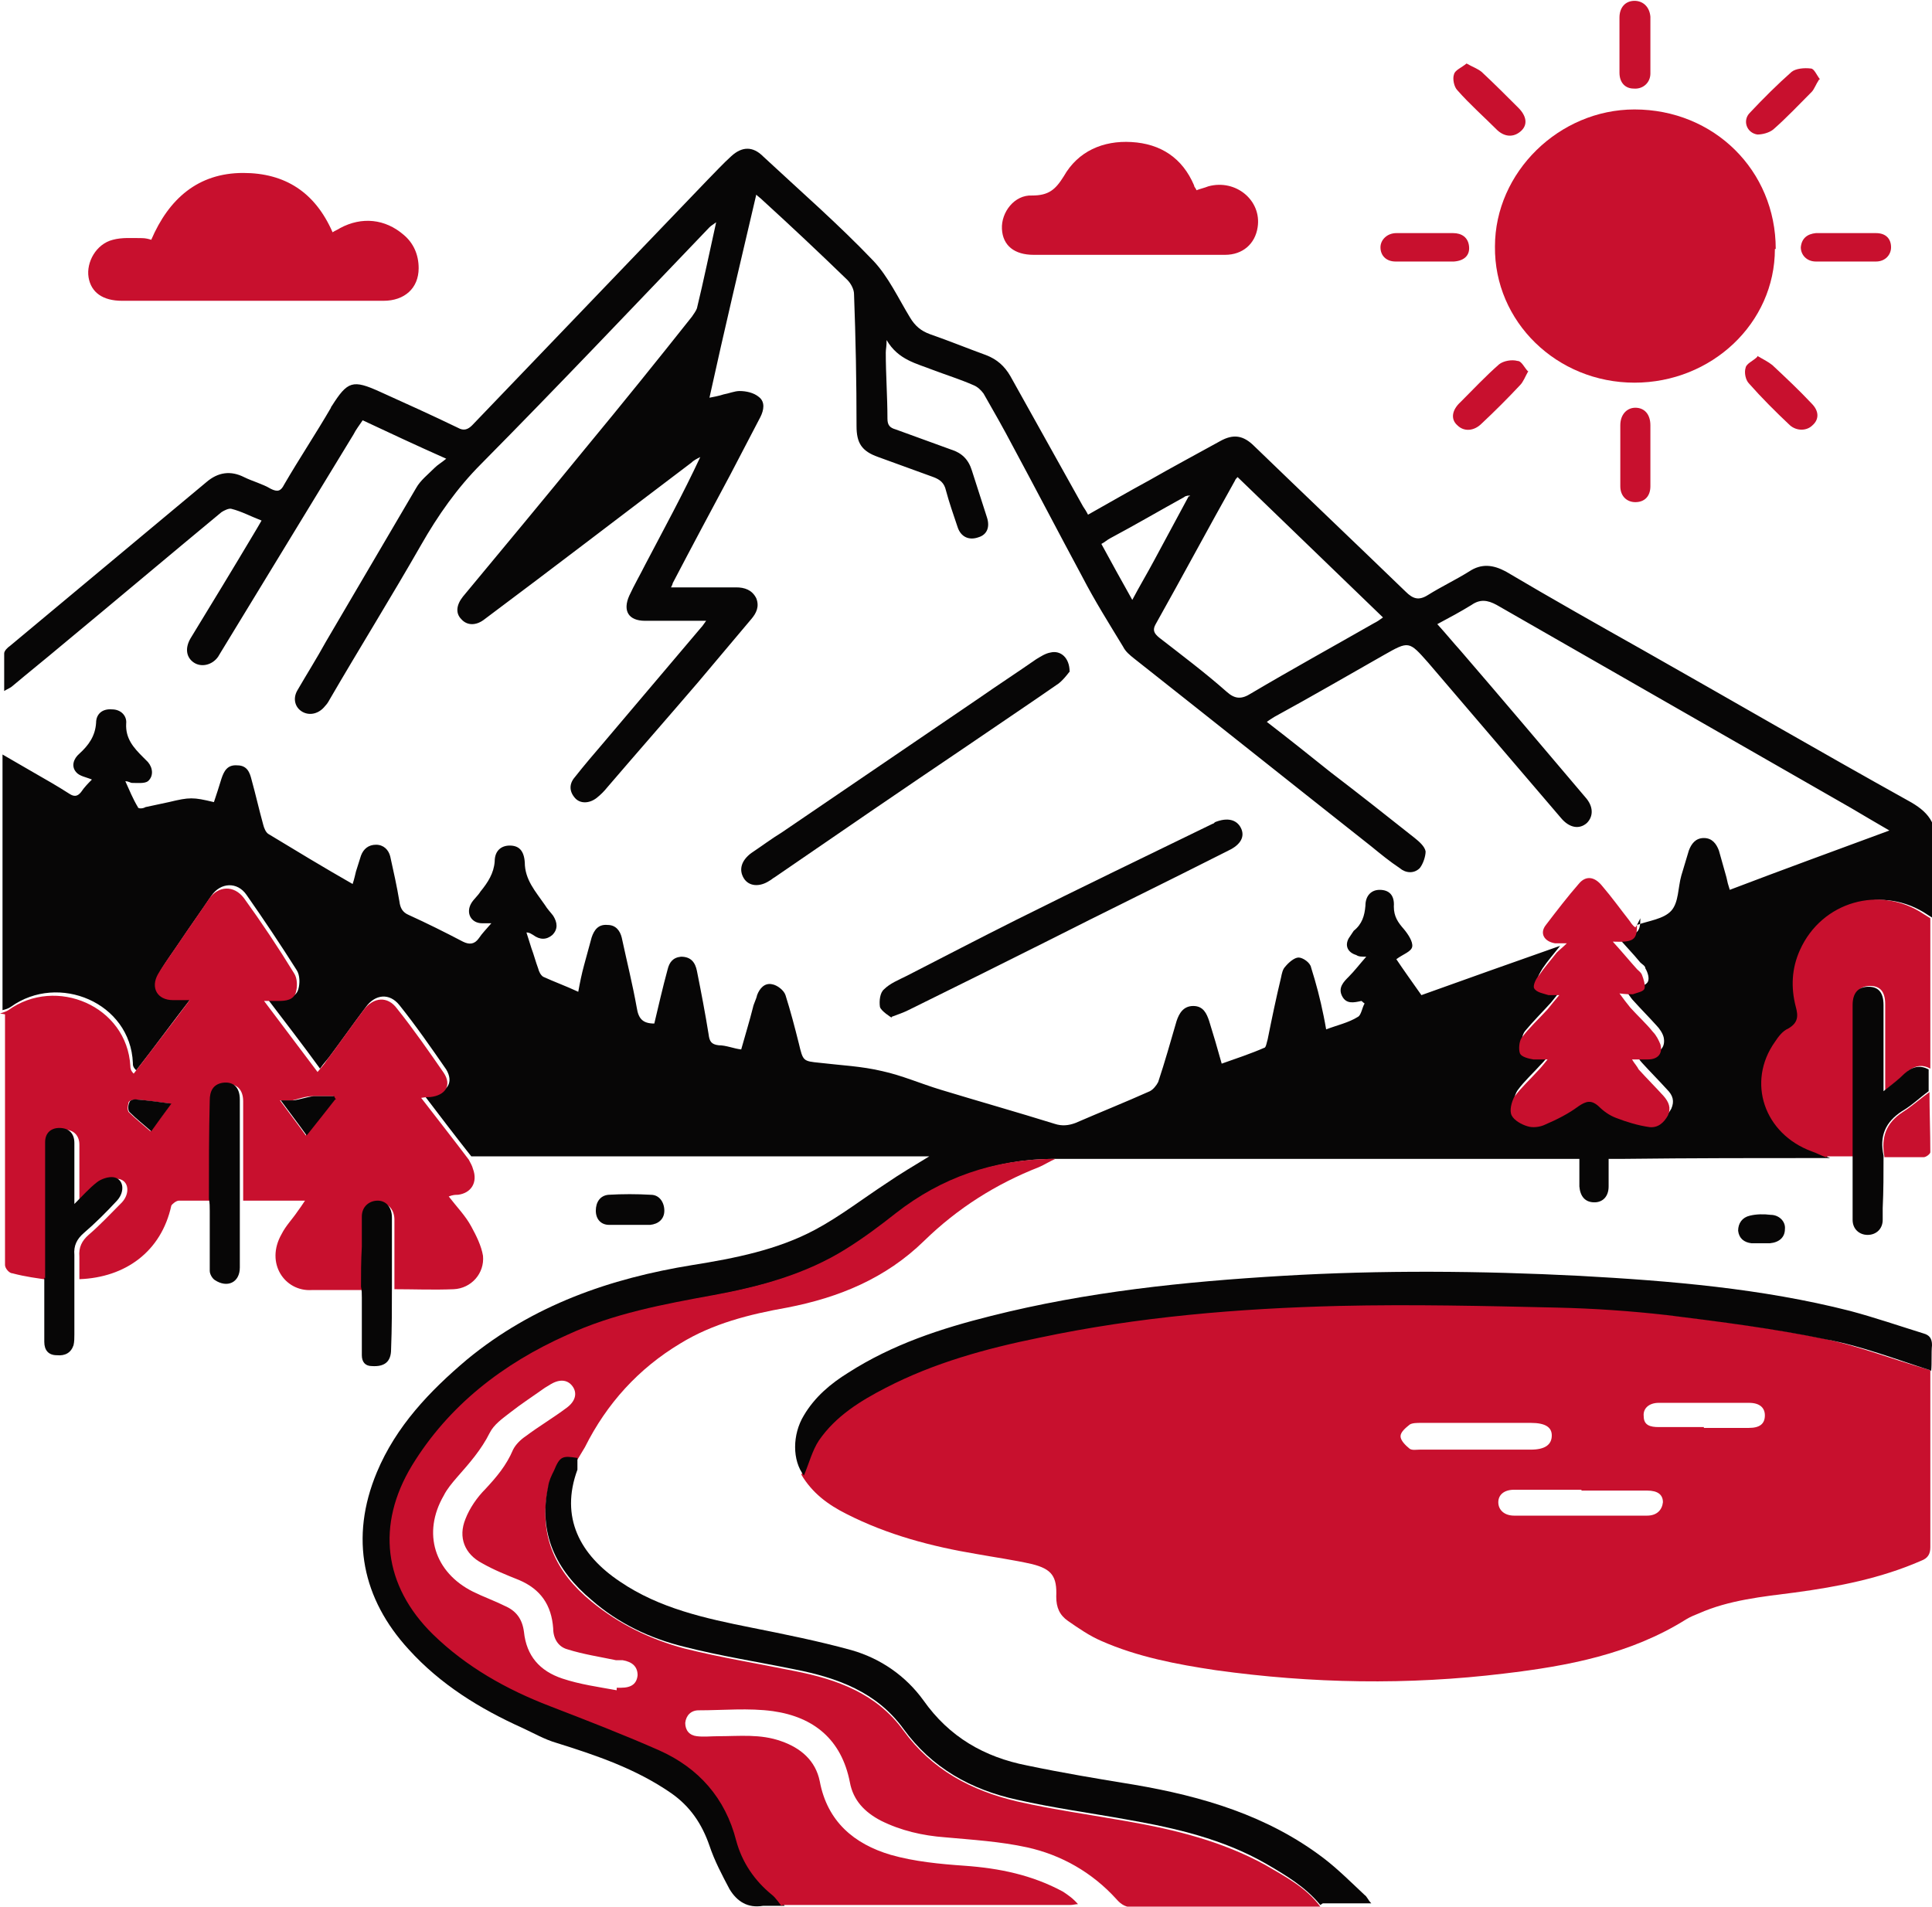
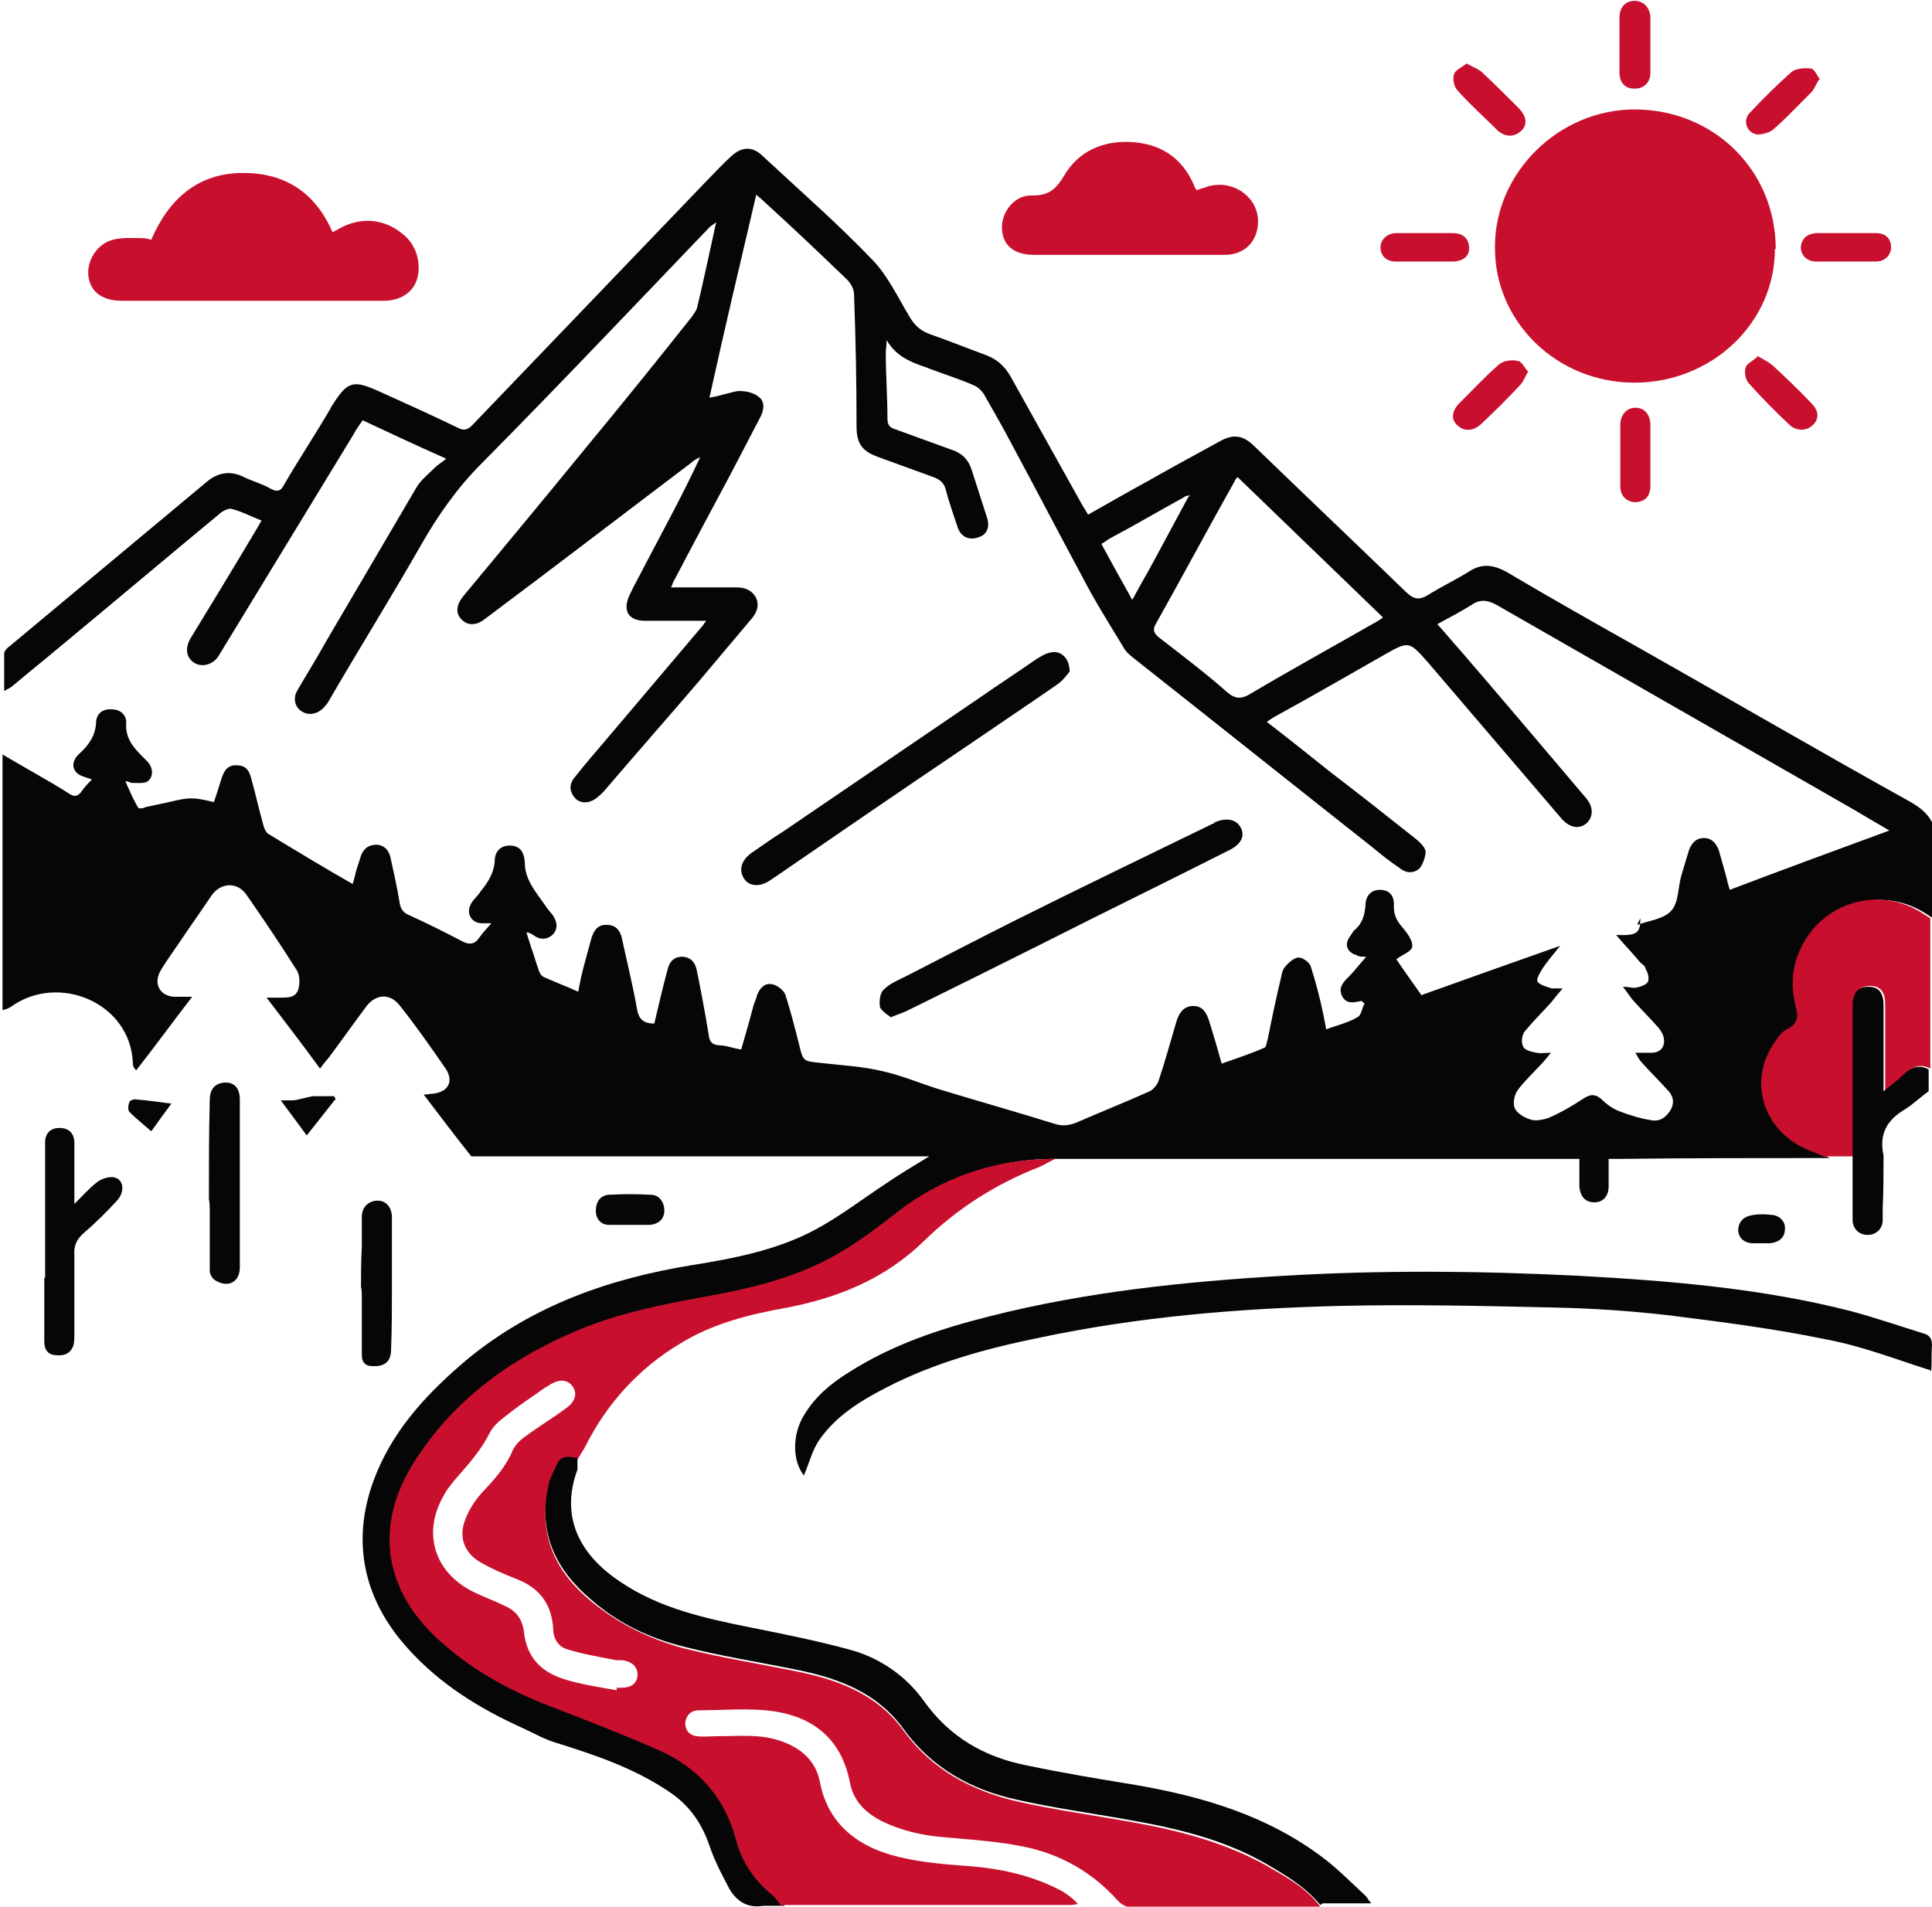
<svg xmlns="http://www.w3.org/2000/svg" id="Layer_2" data-name="Layer 2" viewBox="0 0 23.12 22.82">
  <defs>
    <style>
      .cls-1 {
        fill: #c8102e;
      }

      .cls-1, .cls-2 {
        stroke-width: 0px;
      }

      .cls-2 {
        fill: #070606;
      }
    </style>
  </defs>
  <g id="Layer_4" data-name="Layer 4">
    <g>
      <path class="cls-2" d="M19.59,11.07c.14-.05.32-.07.41-.17.09-.1.08-.28.12-.42.03-.1.06-.2.09-.3.03-.08.08-.15.18-.15.1,0,.15.07.18.15.03.11.06.21.09.32.01.05.02.09.04.15.63-.24,1.26-.47,1.91-.71-.17-.1-.31-.18-.46-.27-1.41-.81-2.83-1.62-4.24-2.43-.11-.06-.2-.07-.3,0-.13.08-.26.15-.41.23.1.11.19.22.28.32.5.58.99,1.16,1.49,1.75.1.11.1.23.02.31-.09.08-.21.06-.31-.06-.53-.62-1.06-1.24-1.59-1.86-.23-.26-.23-.26-.53-.09-.44.25-.87.5-1.31.74-.03.02-.05.03-.09.06.26.2.51.4.76.6.34.26.67.52,1.01.79.05.04.12.1.13.16,0,.06-.03.15-.07.2-.07.07-.17.06-.24,0-.12-.08-.23-.17-.34-.26-.95-.75-1.89-1.5-2.84-2.25-.05-.04-.1-.08-.13-.14-.17-.28-.34-.55-.49-.84-.28-.52-.55-1.04-.83-1.56-.11-.21-.23-.42-.35-.63-.03-.04-.07-.08-.12-.1-.16-.07-.32-.12-.48-.18-.2-.08-.42-.12-.56-.36,0,.08-.01.11-.01.15,0,.26.02.53.02.79,0,.08.03.11.1.13.22.08.44.16.66.24.13.04.21.12.25.25.06.19.12.37.18.56.04.12,0,.21-.1.24-.11.04-.21,0-.25-.12-.05-.15-.1-.29-.14-.44-.02-.09-.07-.13-.15-.16-.22-.08-.44-.16-.66-.24-.2-.07-.26-.17-.26-.37,0-.53-.01-1.05-.03-1.58,0-.06-.04-.13-.08-.17-.33-.32-.67-.64-1.01-.95-.03-.03-.06-.05-.08-.07-.19.81-.38,1.61-.56,2.43.05-.01.11-.02.17-.04.06-.01.13-.04.19-.04.08,0,.17.02.23.07.08.06.06.16.02.24-.12.23-.24.46-.36.69-.23.43-.46.86-.69,1.3,0,.01-.01.03-.02.05.22,0,.44,0,.65,0,.04,0,.09,0,.13,0,.1,0,.19.03.24.13.04.1,0,.18-.06.25-.21.25-.43.51-.64.76-.36.42-.72.83-1.08,1.25-.04.05-.08.09-.13.13-.09.07-.2.07-.26,0-.07-.08-.07-.17,0-.25.11-.14.23-.28.35-.42.39-.46.77-.91,1.16-1.37.02-.02.03-.04.06-.08-.11,0-.2,0-.29,0-.15,0-.3,0-.44,0-.2,0-.27-.12-.19-.3.06-.13.13-.25.19-.37.22-.42.45-.84.66-1.29-.04.02-.08.04-.11.07-.82.62-1.64,1.25-2.47,1.87-.1.08-.21.08-.28,0-.07-.07-.06-.17.02-.27.49-.59.98-1.18,1.47-1.78.43-.52.85-1.04,1.27-1.57.02-.03.05-.07.06-.1.08-.33.15-.67.23-1.03-.04.03-.06.04-.08.06-.91.95-1.81,1.9-2.73,2.83-.29.29-.52.62-.72.97-.36.63-.74,1.24-1.1,1.86-.01.02-.03.05-.05.07-.07.09-.18.12-.27.07-.09-.05-.12-.16-.06-.26.11-.19.23-.38.34-.58.36-.61.72-1.23,1.08-1.84.05-.09.14-.16.22-.24.04-.04.08-.06.14-.11-.36-.16-.68-.31-1-.46-.04.06-.08.11-.11.17-.53.87-1.06,1.74-1.59,2.61-.01.02-.02.03-.03.05-.07.1-.2.13-.29.07-.09-.06-.11-.17-.04-.29.25-.41.5-.82.75-1.24.03-.05.06-.1.1-.17-.13-.05-.24-.11-.36-.14-.03-.01-.09.02-.12.04-.64.53-1.28,1.07-1.92,1.6-.19.16-.39.32-.58.48-.02.02-.05.03-.1.06,0-.16,0-.3,0-.45,0-.03.04-.07.07-.09.78-.65,1.57-1.31,2.35-1.96.14-.12.29-.14.45-.06.1.05.22.08.32.14.08.04.12.03.16-.05.18-.31.38-.61.56-.92,0,0,0-.01.01-.02.19-.3.25-.32.58-.17.31.14.62.28.93.43.07.04.12.02.17-.03.94-.98,1.88-1.96,2.82-2.94.09-.09.18-.19.28-.28.13-.12.26-.12.38,0,.44.41.9.81,1.32,1.25.18.19.3.45.44.68.06.1.13.16.24.2.23.08.45.17.67.25.13.05.22.13.29.25.29.52.58,1.04.87,1.56.02.03.04.06.06.1.25-.14.49-.28.73-.41.28-.16.56-.31.85-.47.16-.09.28-.07.41.06.6.58,1.21,1.16,1.81,1.74.09.09.16.11.27.04.16-.1.33-.18.49-.28.15-.1.29-.08.44,0,.54.32,1.09.63,1.64.94,1.06.6,2.11,1.21,3.17,1.8.24.13.36.27.33.56-.03.28-.01.57-.01.86-.03-.02-.05-.03-.08-.05-.53-.36-1.23-.16-1.48.43-.1.22-.11.45-.05.68.03.11.03.2-.09.26-.06.04-.11.1-.16.16-.35.47-.14,1.1.44,1.31.06.02.11.05.17.07-.83,0-1.66,0-2.49.01-.05,0-.09,0-.16,0,0,.12,0,.22,0,.33,0,.12-.07.19-.17.19-.11,0-.17-.07-.18-.19,0-.1,0-.21,0-.33-.08,0-.16,0-.23,0-1.93,0-3.87,0-5.8,0-.07,0-.14,0-.2,0-.02,0-.03,0-.05,0-.69,0-1.31.22-1.86.65-.19.15-.39.3-.6.43-.49.3-1.03.44-1.58.55-.6.11-1.2.22-1.76.48-.76.35-1.41.84-1.85,1.56-.43.71-.34,1.44.25,2.02.4.4.88.67,1.4.86.44.17.88.33,1.31.53.47.21.79.57.92,1.08.07.26.22.47.43.65.04.04.08.09.11.13-.09,0-.18,0-.26,0-.18.03-.31-.05-.4-.2-.09-.17-.18-.34-.24-.52-.09-.26-.23-.47-.46-.63-.42-.29-.89-.45-1.37-.6-.14-.04-.28-.12-.41-.18-.51-.23-.98-.52-1.36-.94-.55-.6-.71-1.33-.38-2.12.23-.55.63-.97,1.08-1.35.79-.65,1.71-.97,2.7-1.13.5-.08,1.01-.18,1.46-.42.3-.16.57-.37.86-.56.16-.11.33-.21.51-.32-.1,0-.19,0-.28,0-1.7,0-3.4,0-5.09,0-.04,0-.07,0-.11,0-.19-.24-.38-.49-.57-.74.05,0,.08-.01.11-.01.18-.02.25-.14.16-.29-.18-.26-.36-.52-.56-.77-.12-.15-.29-.13-.4.02-.15.2-.29.4-.44.6-.03.04-.07.08-.11.14-.21-.29-.42-.56-.64-.85.08,0,.12,0,.17,0,.09,0,.18,0,.21-.1.02-.07.02-.17-.02-.23-.19-.3-.39-.6-.6-.9-.11-.16-.31-.15-.42.01-.12.18-.25.36-.37.54-.08.12-.17.24-.24.36-.09.16,0,.31.18.31.06,0,.11,0,.2,0-.24.31-.45.6-.67.88-.04-.04-.04-.06-.04-.09-.03-.72-.89-1.08-1.46-.67-.03.02-.06.03-.1.04,0-.63,0-1.26,0-1.89,0-.35,0-.7,0-1.05,0-.03,0-.06,0-.12.14.08.26.15.38.22.14.08.28.16.42.25.06.04.1.03.14-.02.04-.06.09-.11.13-.15-.07-.03-.15-.04-.19-.09-.06-.07-.03-.16.04-.22.11-.1.19-.21.2-.37,0-.1.07-.17.19-.16.11,0,.18.08.17.17-.01.18.09.29.2.4.02.02.04.04.06.06.06.07.07.17,0,.23-.04.03-.13.02-.19.02-.02,0-.04-.02-.08-.02.05.11.09.21.15.31,0,.02.06.02.09,0,.09-.02.19-.04.28-.06.25-.06.29-.06.54,0,.03-.09.06-.18.09-.28.03-.09.07-.17.19-.16.12,0,.15.09.17.17.05.18.09.36.14.54.01.04.03.09.06.11.33.2.66.4,1.01.6.02-.06.03-.11.04-.15.02-.06.04-.13.06-.19.03-.08.09-.13.18-.13.09,0,.15.06.17.14.04.18.08.36.11.54.01.08.04.13.11.16.22.1.44.21.65.32.08.04.14.03.19-.04.04-.06.09-.11.15-.18-.06,0-.08,0-.11,0-.13,0-.2-.12-.13-.24.03-.05.08-.09.11-.14.09-.11.16-.22.17-.36,0-.13.08-.19.18-.19.11,0,.17.06.18.2,0,.21.13.35.24.51.03.05.07.09.1.13.05.08.06.16-.01.23-.07.06-.15.06-.23,0-.02-.01-.04-.03-.08-.03.02.06.04.13.06.19.03.08.05.16.08.24.01.04.03.08.06.1.13.06.27.11.42.18.02-.11.04-.21.07-.32.03-.11.06-.22.09-.33.03-.09.08-.16.19-.15.1,0,.15.07.17.15.06.28.13.56.18.84.02.13.07.19.21.19.05-.21.1-.43.16-.65.02-.08.06-.14.16-.15.12,0,.17.07.19.17.05.25.1.51.14.76.01.08.03.12.12.13.09,0,.18.04.27.05.05-.18.1-.34.14-.5.01-.05.04-.1.05-.15.03-.08.09-.15.18-.13.06.01.14.07.16.13.06.19.11.38.16.58.05.21.05.21.25.23.25.03.5.04.75.1.23.05.46.15.69.22.46.14.92.27,1.37.41.09.03.17.02.25-.01.3-.13.6-.25.89-.38.04-.02.08-.07.1-.11.08-.24.15-.49.22-.73.03-.09.08-.18.2-.18.12,0,.16.09.19.18.05.16.1.33.15.51.17-.06.35-.12.51-.19.02,0,.03-.07.04-.1.05-.25.1-.49.16-.74.01-.05.02-.1.05-.13.04-.05.11-.11.16-.11.05,0,.14.06.15.12.06.19.11.38.15.58.01.05.02.1.03.16.13-.05.27-.08.38-.15.04-.02.05-.11.08-.16-.03-.02-.03-.03-.04-.03-.09.02-.18.04-.23-.06-.05-.1.02-.17.08-.23.07-.07.13-.15.21-.24-.06,0-.09,0-.12-.02-.1-.03-.14-.11-.09-.2.02-.03.04-.06.06-.09.1-.08.13-.18.14-.3,0-.12.07-.19.17-.19.11,0,.18.06.17.2,0,.12.05.19.12.27.05.06.11.15.1.21-.01.06-.11.09-.19.15.08.12.18.26.3.43.53-.19,1.09-.39,1.66-.59-.07.09-.15.18-.21.27-.03.05-.08.13-.06.16.03.04.11.06.17.08.03,0,.06,0,.13,0-.06.07-.1.12-.14.17-.1.11-.21.22-.31.34-.04.05-.05.14-.02.19.02.04.1.06.16.07.05.01.1,0,.17,0-.05.06-.08.1-.12.14-.09.1-.2.2-.28.31-.04.06-.06.16-.03.22.03.06.12.11.19.13.06.02.15,0,.21-.02.14-.06.28-.14.4-.22.09-.06.15-.08.24,0,.06.06.13.11.21.14.13.05.26.09.4.11.1.01.17-.05.22-.14.04-.09.02-.16-.05-.23-.1-.11-.2-.21-.3-.32-.03-.03-.05-.07-.08-.12.08,0,.14,0,.19,0,.11,0,.17-.07.15-.18-.01-.05-.05-.11-.09-.15-.09-.1-.18-.19-.27-.29-.04-.04-.07-.1-.13-.17.08,0,.12.02.16.01.05-.01.12-.03.14-.07.02-.04,0-.11-.03-.16,0-.03-.04-.05-.06-.07-.09-.11-.19-.21-.29-.33.25.01.29-.02.29-.2ZM14.24,5.93s-.05,0-.07.02c-.29.16-.58.33-.88.49-.04.02-.07.05-.11.07.12.22.24.44.37.67.09-.17.18-.32.26-.47.14-.26.28-.52.42-.78,0,0,0,0,0,0,0,0,0,0,0,0,0,0,0,.01,0,.02ZM14.81,5.71s-.03.03-.03.04c-.32.57-.63,1.15-.95,1.72-.04.07-.02.11.04.16.27.21.55.42.81.65.1.09.18.09.29.02.49-.29.98-.56,1.47-.84.04-.02.07-.04.11-.07-.59-.57-1.16-1.12-1.74-1.68Z" />
-       <path class="cls-1" d="M23.1,16.4s0,.07,0,.11c0,.67,0,1.34,0,2.01,0,.08-.03.13-.11.16-.48.21-.99.31-1.51.38-.39.05-.79.09-1.15.25-.05.02-.1.04-.15.07-.67.42-1.42.56-2.18.65-1.15.14-2.3.12-3.45-.04-.47-.07-.94-.16-1.37-.35-.14-.06-.27-.15-.4-.24-.1-.07-.14-.16-.14-.29.01-.24-.05-.33-.29-.39-.22-.05-.44-.08-.66-.12-.54-.09-1.07-.23-1.56-.48-.22-.11-.41-.25-.54-.47.06-.14.1-.3.18-.42.2-.29.49-.48.8-.63.58-.29,1.21-.46,1.84-.6,1.19-.24,2.39-.35,3.59-.38.87-.02,1.74,0,2.6.02.44.01.88.04,1.32.09.64.08,1.27.16,1.9.29.42.09.83.25,1.25.37ZM18.92,17.83h0c-.27,0-.53,0-.8,0-.12,0-.19.06-.19.15,0,.09.07.16.19.16.53,0,1.06,0,1.59,0,.12,0,.18-.07.19-.16,0-.09-.06-.14-.19-.14-.26,0-.52,0-.78,0ZM17.65,17.35h0c.22,0,.45,0,.67,0,.17,0,.25-.06.25-.17,0-.1-.08-.15-.25-.15-.44,0-.88,0-1.32,0-.04,0-.1,0-.13.02-.05.04-.11.09-.11.14,0,.05.06.11.11.15.03.02.08.01.12.01.22,0,.45,0,.67,0ZM20.39,17.09h0c.18,0,.36,0,.54,0,.13,0,.19-.05.19-.15,0-.09-.06-.15-.19-.15-.36,0-.72,0-1.08,0-.12,0-.19.07-.18.16,0,.11.08.13.18.13.18,0,.36,0,.54,0Z" />
      <path class="cls-1" d="M9.35,22.81s-.07-.1-.11-.13c-.21-.17-.36-.39-.43-.65-.13-.51-.45-.87-.92-1.08-.43-.19-.87-.36-1.31-.53-.52-.2-1-.47-1.4-.86-.59-.58-.68-1.31-.25-2.02.44-.72,1.09-1.22,1.85-1.56.56-.26,1.16-.37,1.76-.48.55-.1,1.1-.25,1.58-.55.21-.13.41-.28.6-.43.55-.43,1.17-.64,1.86-.65.02,0,.03,0,.05,0-.07.03-.13.07-.2.1-.51.2-.97.49-1.37.88-.46.45-1.02.68-1.64.8-.45.08-.89.19-1.28.43-.5.3-.88.72-1.14,1.24-.03.05-.06.1-.09.15-.18-.03-.21-.01-.28.15-.03.06-.05.13-.07.19-.12.57.09,1.01.52,1.36.33.27.7.45,1.11.56.44.11.88.18,1.32.27.51.1.98.27,1.3.71.34.47.81.72,1.36.85.44.1.88.16,1.33.24.57.1,1.13.24,1.64.52.24.14.49.27.66.5-.29,0-.59.01-.88.01-.45,0-.9,0-1.35,0-.09,0-.15-.03-.21-.1-.29-.32-.66-.53-1.07-.62-.32-.07-.65-.09-.98-.12-.27-.02-.53-.08-.77-.2-.19-.1-.33-.24-.37-.46-.1-.51-.43-.78-.92-.85-.29-.04-.6-.01-.89-.01-.09,0-.15.06-.16.15,0,.09.05.15.14.16.08.01.17,0,.25,0,.26,0,.51-.03.76.06.23.08.41.23.46.48.09.48.41.75.85.88.28.08.59.11.88.13.42.03.81.11,1.18.31.06.04.12.08.18.15-.03,0-.06.01-.09.01-1.14,0-2.28,0-3.42,0,0,0-.02,0-.02,0ZM7.38,20.22s0-.01,0-.02c.02,0,.03,0,.05,0,.13,0,.19-.05.2-.15,0-.1-.06-.16-.18-.18-.03,0-.06,0-.08,0-.19-.04-.39-.07-.58-.13-.11-.03-.17-.13-.17-.25-.02-.28-.15-.47-.41-.58-.15-.06-.3-.12-.44-.2-.21-.11-.29-.31-.2-.53.05-.13.14-.26.24-.36.13-.14.25-.28.33-.47.03-.06.09-.12.15-.16.16-.12.33-.22.49-.34.11-.08.13-.18.07-.26-.06-.08-.16-.09-.28-.01-.02.01-.03.02-.05.03-.14.1-.28.19-.42.3-.09.07-.19.14-.24.24-.1.2-.24.36-.39.53-.06.07-.12.14-.16.22-.26.45-.11.92.35,1.15.12.06.26.11.38.17.14.06.21.16.23.31.03.29.19.47.46.56.21.07.43.1.65.14Z" />
-       <path class="cls-1" d="M0,12.13s.07-.02.1-.04c.57-.41,1.42-.05,1.46.67,0,.02,0,.05.04.09.22-.29.44-.57.67-.88-.09,0-.15,0-.2,0-.19,0-.27-.15-.18-.31.07-.12.16-.24.24-.36.12-.18.25-.36.37-.54.11-.16.3-.17.42-.01.21.29.41.59.6.9.04.06.04.16.02.23-.03.09-.12.1-.21.1-.04,0-.09,0-.17,0,.22.29.42.56.64.85.04-.05.08-.09.11-.14.15-.2.29-.4.44-.6.12-.16.29-.17.4-.02.2.25.38.51.56.77.1.15.02.27-.16.29-.03,0-.05,0-.11.01.2.26.39.5.57.74.02.04.04.07.05.11.06.16-.02.29-.18.31-.03,0-.06,0-.11.02.1.13.2.23.27.36.06.11.12.23.14.35.02.21-.14.39-.35.4-.24.01-.48,0-.71,0,0-.04,0-.09,0-.13,0-.23,0-.47,0-.7,0-.12-.07-.2-.17-.2-.1,0-.18.08-.19.19,0,.12,0,.24,0,.36,0,.16,0,.32-.01.49-.21,0-.41,0-.62,0-.32.02-.56-.32-.36-.67.05-.1.13-.18.19-.27.03-.04.05-.07.09-.13h-.74c0-.05,0-.1,0-.15,0-.35,0-.69,0-1.04,0-.14-.08-.22-.21-.2-.12.02-.15.1-.15.21,0,.39,0,.79-.01,1.18-.13,0-.27,0-.4,0-.03,0-.08.04-.09.06-.12.55-.55.86-1.1.88,0-.09,0-.18,0-.27-.01-.11.03-.19.11-.26.14-.12.27-.26.4-.39.1-.11.08-.26-.04-.28-.06,0-.15.02-.2.06-.09.07-.16.15-.27.26,0-.27,0-.5,0-.73,0-.11-.07-.18-.18-.18-.1,0-.16.06-.17.17,0,.05,0,.1,0,.16,0,.49,0,.98,0,1.47-.15-.02-.3-.04-.45-.08-.04,0-.09-.06-.09-.1,0-1,0-2,0-3ZM4.01,13.16s-.01-.02-.02-.04c-.08,0-.17,0-.25,0-.08,0-.16.03-.24.05-.04,0-.08,0-.15,0,.11.15.21.28.31.42.12-.16.23-.3.34-.43ZM2.05,13.21c-.16-.02-.29-.04-.42-.05-.03,0-.08.01-.09.03-.01.04-.02.09,0,.12.08.08.17.15.26.23.08-.11.16-.21.24-.33Z" />
      <path class="cls-1" d="M21.24,2.98c0,.89-.76,1.6-1.68,1.6-.93,0-1.68-.73-1.67-1.63,0-.89.77-1.64,1.67-1.64.95,0,1.69.73,1.69,1.67Z" />
      <path class="cls-2" d="M23.1,16.4c-.41-.13-.82-.29-1.25-.37-.63-.13-1.26-.21-1.9-.29-.44-.05-.88-.08-1.32-.09-.87-.02-1.74-.04-2.6-.02-1.21.03-2.41.13-3.59.38-.64.13-1.26.3-1.84.6-.31.16-.6.34-.8.63-.08.12-.12.28-.18.42-.14-.18-.14-.49,0-.72.13-.22.32-.38.53-.51.53-.34,1.11-.53,1.71-.68,1.15-.29,2.31-.41,3.49-.48,1.18-.07,2.37-.06,3.55,0,1.09.06,2.18.15,3.24.42.3.08.59.18.88.27.07.02.1.06.1.14-.01.1,0,.21-.01.31Z" />
      <path class="cls-2" d="M15.8,22.8c-.18-.22-.42-.36-.66-.5-.51-.29-1.07-.42-1.64-.52-.44-.08-.89-.14-1.33-.24-.55-.12-1.02-.38-1.36-.85-.32-.44-.79-.61-1.3-.71-.44-.09-.89-.16-1.32-.27-.41-.1-.79-.28-1.11-.56-.43-.36-.64-.8-.52-1.36.01-.07.04-.13.07-.19.07-.17.1-.18.28-.15,0,.05,0,.1,0,.14-.21.57.03,1.02.51,1.34.47.32,1.02.44,1.57.55.4.08.8.16,1.2.27.35.1.65.31.86.6.31.44.73.68,1.24.78.43.09.85.16,1.28.23.82.14,1.6.37,2.27.88.17.13.33.29.49.44.03.02.04.06.08.1h-.58Z" />
      <path class="cls-1" d="M1.81,2.87c.21-.49.56-.8,1.1-.8.5,0,.86.23,1.07.71.03-.02.06-.03.09-.05.26-.14.54-.11.76.08.12.1.18.24.18.4,0,.24-.17.39-.42.39-.49,0-.98,0-1.47,0-.51,0-1.03,0-1.54,0-.04,0-.08,0-.12,0-.23,0-.37-.1-.4-.28-.03-.18.09-.4.29-.45.11-.03.23-.02.35-.02.04,0,.08.01.11.02Z" />
      <path class="cls-1" d="M21.85,13.85c-.06-.02-.11-.05-.17-.07-.57-.21-.78-.83-.44-1.31.04-.06.09-.13.16-.16.12-.07.12-.15.09-.26-.06-.23-.05-.46.05-.68.26-.58.96-.78,1.48-.43.03.02.05.03.08.05,0,.59,0,1.18,0,1.77,0,.01,0,.02,0,.03-.11-.06-.2-.03-.29.05-.07.07-.15.13-.25.21,0-.08,0-.12,0-.16,0-.29,0-.58,0-.87,0-.15-.06-.22-.18-.22-.12,0-.19.07-.19.22,0,.26,0,.51,0,.77,0,.35,0,.7,0,1.05-.11,0-.21,0-.32,0Z" />
-       <path class="cls-1" d="M19.59,11.07c0,.18-.04.21-.29.2.11.12.2.23.29.33.02.02.05.04.06.07.02.05.04.12.03.16-.01.04-.09.05-.14.07-.04,0-.08,0-.16-.01.05.07.09.12.13.17.09.1.19.19.27.29.04.04.07.1.09.15.03.11-.03.18-.15.18-.06,0-.11,0-.19,0,.03.05.06.08.08.12.1.11.2.21.3.32.06.07.09.14.05.23-.05.09-.12.15-.22.14-.14-.02-.27-.06-.4-.11-.08-.03-.15-.08-.21-.14-.09-.08-.15-.06-.24,0-.12.09-.26.16-.4.22-.06.03-.15.04-.21.02-.07-.02-.16-.07-.19-.13-.03-.06,0-.16.03-.22.08-.11.19-.21.28-.31.04-.04.07-.08.12-.14-.07,0-.12,0-.17,0-.06-.01-.14-.03-.16-.07-.02-.05-.01-.15.02-.19.09-.12.2-.22.31-.34.04-.05.08-.1.14-.17-.06,0-.1,0-.13,0-.06-.02-.14-.03-.17-.08-.02-.03.02-.12.06-.16.06-.09.14-.18.21-.27.03-.03.07-.06.12-.11-.06,0-.1,0-.14,0-.13-.02-.19-.12-.11-.22.13-.17.26-.34.4-.5.08-.09.18-.08.27.03.12.14.22.28.33.42.02.03.04.06.07.08Z" />
      <path class="cls-1" d="M14.31,2.28c.05-.02.1-.03.15-.05.33-.09.64.17.59.49-.03.2-.18.33-.39.33-.53,0-1.07,0-1.6,0-.23,0-.46,0-.69,0-.23,0-.37-.11-.38-.31-.01-.2.15-.41.36-.4.2,0,.28-.07.38-.23.17-.3.47-.43.81-.41.35.02.61.19.75.52,0,.02.02.03.03.06Z" />
      <path class="cls-2" d="M10.67,12.18s-.13-.08-.14-.13c-.01-.07,0-.17.05-.21.07-.07.17-.11.27-.16.43-.22.87-.45,1.31-.67.78-.39,1.57-.77,2.35-1.15.01,0,.02-.01.03-.02.15-.06.26-.03.31.07.05.1,0,.2-.15.27-.73.37-1.47.73-2.2,1.1-.54.27-1.08.54-1.63.81-.06.03-.12.05-.2.08Z" />
      <path class="cls-2" d="M12.79,8.05s-.08.11-.15.15c-.36.25-.72.49-1.07.73-.77.52-1.53,1.04-2.3,1.57-.02.01-.04.03-.06.04-.12.08-.25.07-.31-.03-.06-.1-.03-.21.09-.3.12-.08.24-.17.37-.25.78-.53,1.57-1.07,2.35-1.6.23-.16.46-.31.69-.47.05-.03.11-.07.17-.08.12-.03.23.06.23.23Z" />
      <path class="cls-2" d="M22.17,13.85c0-.35,0-.7,0-1.05,0-.26,0-.51,0-.77,0-.15.07-.22.19-.22.12,0,.18.07.18.22,0,.29,0,.58,0,.87,0,.04,0,.09,0,.16.1-.08.18-.14.25-.21.09-.08.18-.11.29-.05,0,.09,0,.17,0,.26-.11.08-.2.17-.32.24-.2.13-.27.3-.22.53,0,0,0,0,0,.01,0,.21,0,.41-.01.62,0,.05,0,.1,0,.14,0,.11-.08.18-.18.18-.1,0-.18-.07-.18-.18,0-.2,0-.4,0-.6,0-.06,0-.11,0-.17Z" />
      <path class="cls-2" d="M.54,15.3c0-.49,0-.98,0-1.47,0-.05,0-.1,0-.16,0-.11.07-.17.17-.17.11,0,.18.06.18.18,0,.23,0,.46,0,.73.1-.1.18-.19.27-.26.05-.04.14-.07.2-.06.12.02.14.17.04.28-.13.14-.26.27-.4.39-.08.07-.12.15-.11.26,0,.09,0,.18,0,.27,0,.23,0,.45,0,.68,0,.04,0,.09-.01.13-.03.09-.1.13-.2.12-.1,0-.15-.06-.15-.16,0-.18,0-.36,0-.54,0-.08,0-.15,0-.23Z" />
      <path class="cls-2" d="M2.5,14.35c0-.39,0-.79.01-1.18,0-.11.04-.19.15-.21.13-.02.21.05.21.2,0,.35,0,.69,0,1.04,0,.05,0,.1,0,.15,0,.27,0,.55,0,.82,0,.18-.15.25-.3.15-.03-.02-.06-.07-.06-.11,0-.24,0-.48,0-.72,0-.05,0-.09-.01-.14Z" />
      <path class="cls-2" d="M4.32,15.41c0-.16,0-.32.01-.49,0-.12,0-.24,0-.36,0-.12.09-.19.19-.19.1,0,.17.08.17.2,0,.23,0,.47,0,.7,0,.04,0,.09,0,.13,0,.25,0,.5-.01.75,0,.15-.08.21-.23.2-.08,0-.12-.05-.12-.13,0-.23,0-.46,0-.69,0-.04,0-.09-.01-.13Z" />
      <path class="cls-1" d="M19.75,5.45c0,.12,0,.25,0,.37,0,.12-.07.19-.18.19-.1,0-.18-.07-.18-.19,0-.24,0-.48,0-.73,0-.13.08-.21.18-.21.11,0,.18.08.18.21,0,.06,0,.12,0,.18,0,.06,0,.12,0,.18,0,0,0,0,0,0Z" />
      <path class="cls-1" d="M17.55.76c.07.04.13.06.18.1.15.14.3.29.44.43.1.1.11.2.04.27-.08.08-.19.09-.29,0-.16-.16-.33-.31-.48-.48-.04-.04-.06-.14-.04-.19.01-.05.09-.08.15-.13Z" />
      <path class="cls-1" d="M19.38.53c0-.11,0-.22,0-.32,0-.12.07-.2.18-.2.1,0,.18.07.19.19,0,.23,0,.45,0,.68,0,.11-.09.19-.2.18-.1,0-.17-.07-.17-.19,0-.11,0-.22,0-.33,0,0,0,0,0,0Z" />
      <path class="cls-1" d="M21.03,4.26c.07.04.13.07.18.11.16.15.32.3.47.46.09.09.09.19.01.26-.07.07-.19.07-.27,0-.17-.16-.34-.33-.49-.5-.04-.04-.06-.13-.04-.19.01-.05.09-.08.14-.13Z" />
      <path class="cls-1" d="M18.29,4.44c-.04.07-.06.13-.1.17-.15.16-.3.31-.46.46-.09.09-.21.1-.29.02-.08-.07-.07-.18.04-.28.15-.15.3-.31.46-.45.05-.04.15-.06.22-.04.05,0,.08.08.13.13Z" />
      <path class="cls-1" d="M21.77.95c-.04.06-.06.12-.09.15-.15.15-.3.31-.46.45-.05.04-.13.06-.19.06-.13-.02-.18-.17-.09-.26.16-.17.33-.34.5-.49.05-.04.15-.05.23-.04.04,0,.07.08.11.13Z" />
      <path class="cls-1" d="M22.1,2.79c.12,0,.23,0,.35,0,.12,0,.18.07.18.17,0,.09-.07.17-.18.17-.24,0-.48,0-.72,0-.11,0-.18-.08-.18-.17.01-.11.08-.16.18-.17.12,0,.24,0,.36,0,0,0,0,0,0,0Z" />
      <path class="cls-1" d="M17.03,3.13c-.11,0-.22,0-.33,0-.11,0-.18-.07-.18-.17,0-.09.08-.17.19-.17.23,0,.45,0,.68,0,.1,0,.18.05.19.16.01.1-.05.17-.18.18-.12,0-.25,0-.37,0Z" />
-       <path class="cls-1" d="M22.55,13.85s0,0,0-.01c-.04-.23.02-.4.22-.53.11-.07.21-.16.32-.24,0,.24.01.48.01.72,0,.02-.05.06-.08.06-.16,0-.32,0-.47,0Z" />
      <path class="cls-2" d="M7.54,14.66c-.08,0-.17,0-.25,0-.1,0-.16-.07-.16-.17,0-.1.05-.18.15-.19.17-.01.34-.01.51,0,.1,0,.16.09.16.19,0,.1-.07.16-.17.17-.08,0-.16,0-.24,0,0,0,0,0,0,0Z" />
      <path class="cls-2" d="M21.08,14.88s-.08,0-.12,0c-.09-.01-.15-.06-.16-.15,0-.09.05-.16.14-.18.08-.02.17-.02.25-.01.1,0,.18.08.17.17,0,.1-.07.16-.18.17-.04,0-.07,0-.11,0,0,0,0,0,0,0Z" />
      <path class="cls-2" d="M4.01,13.16c-.11.14-.22.28-.34.43-.1-.14-.2-.27-.31-.42.07,0,.11,0,.15,0,.08-.01.16-.04.24-.05.08,0,.17,0,.25,0,0,.01.01.02.02.04Z" />
      <path class="cls-2" d="M2.05,13.21c-.09.12-.16.22-.24.33-.09-.08-.18-.15-.26-.23-.02-.02-.02-.08,0-.12,0-.02.06-.04.09-.03.13.01.27.03.42.05Z" />
    </g>
  </g>
</svg>